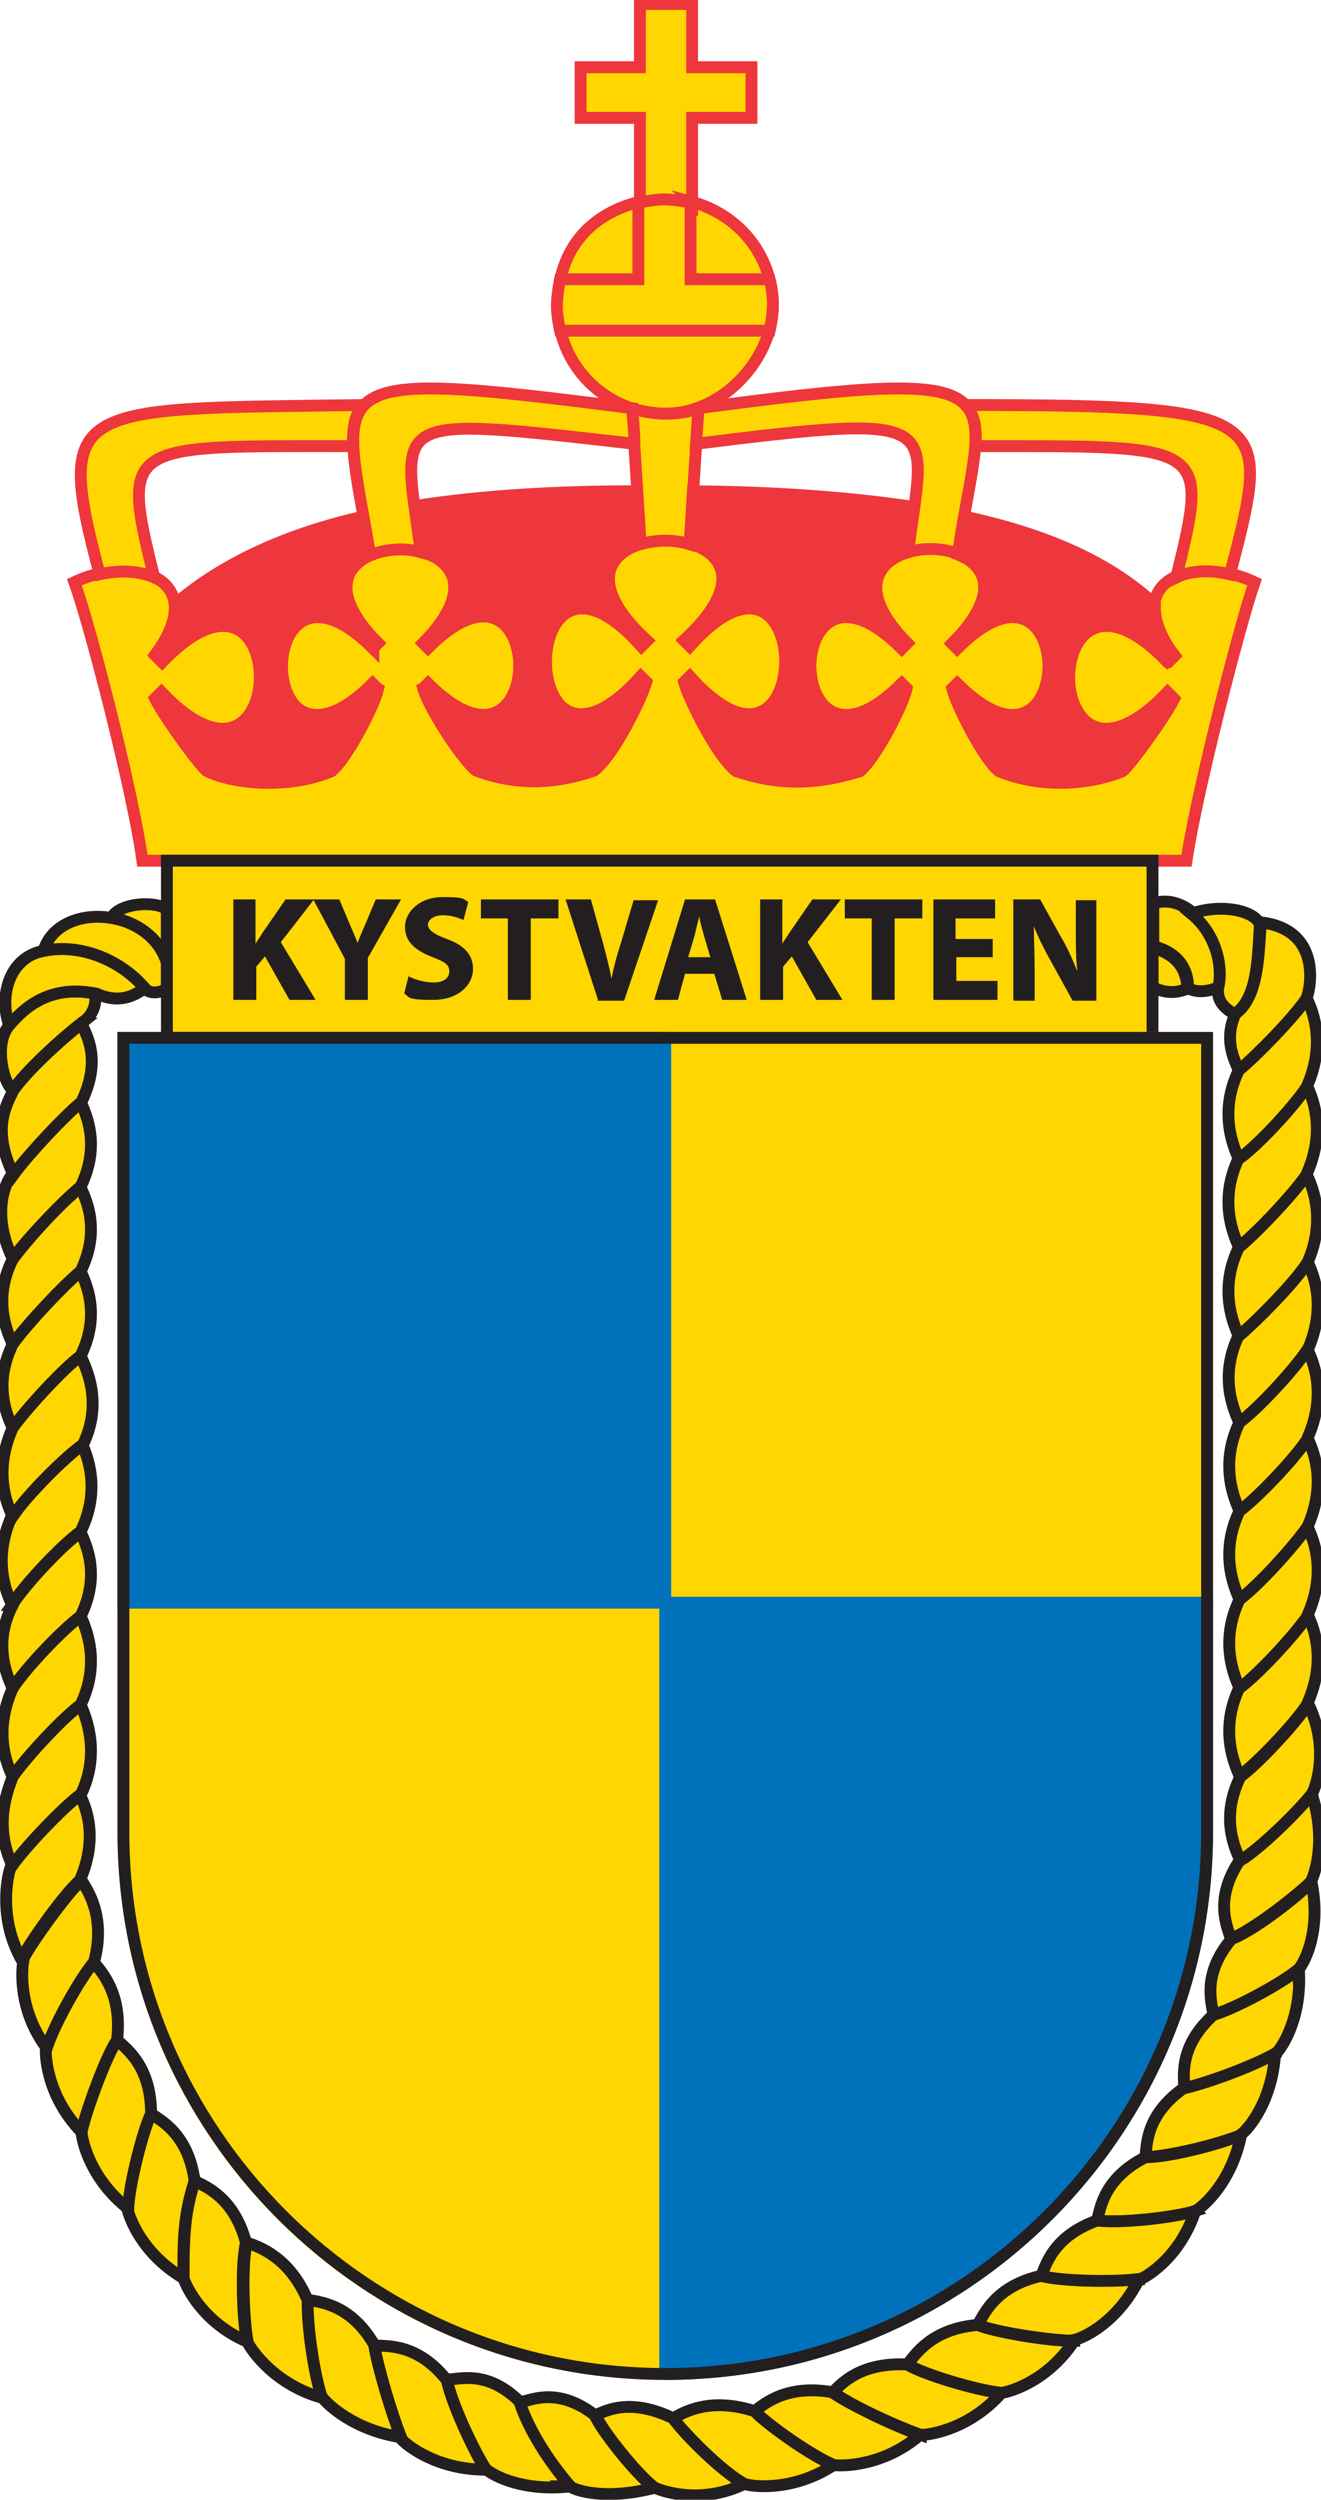
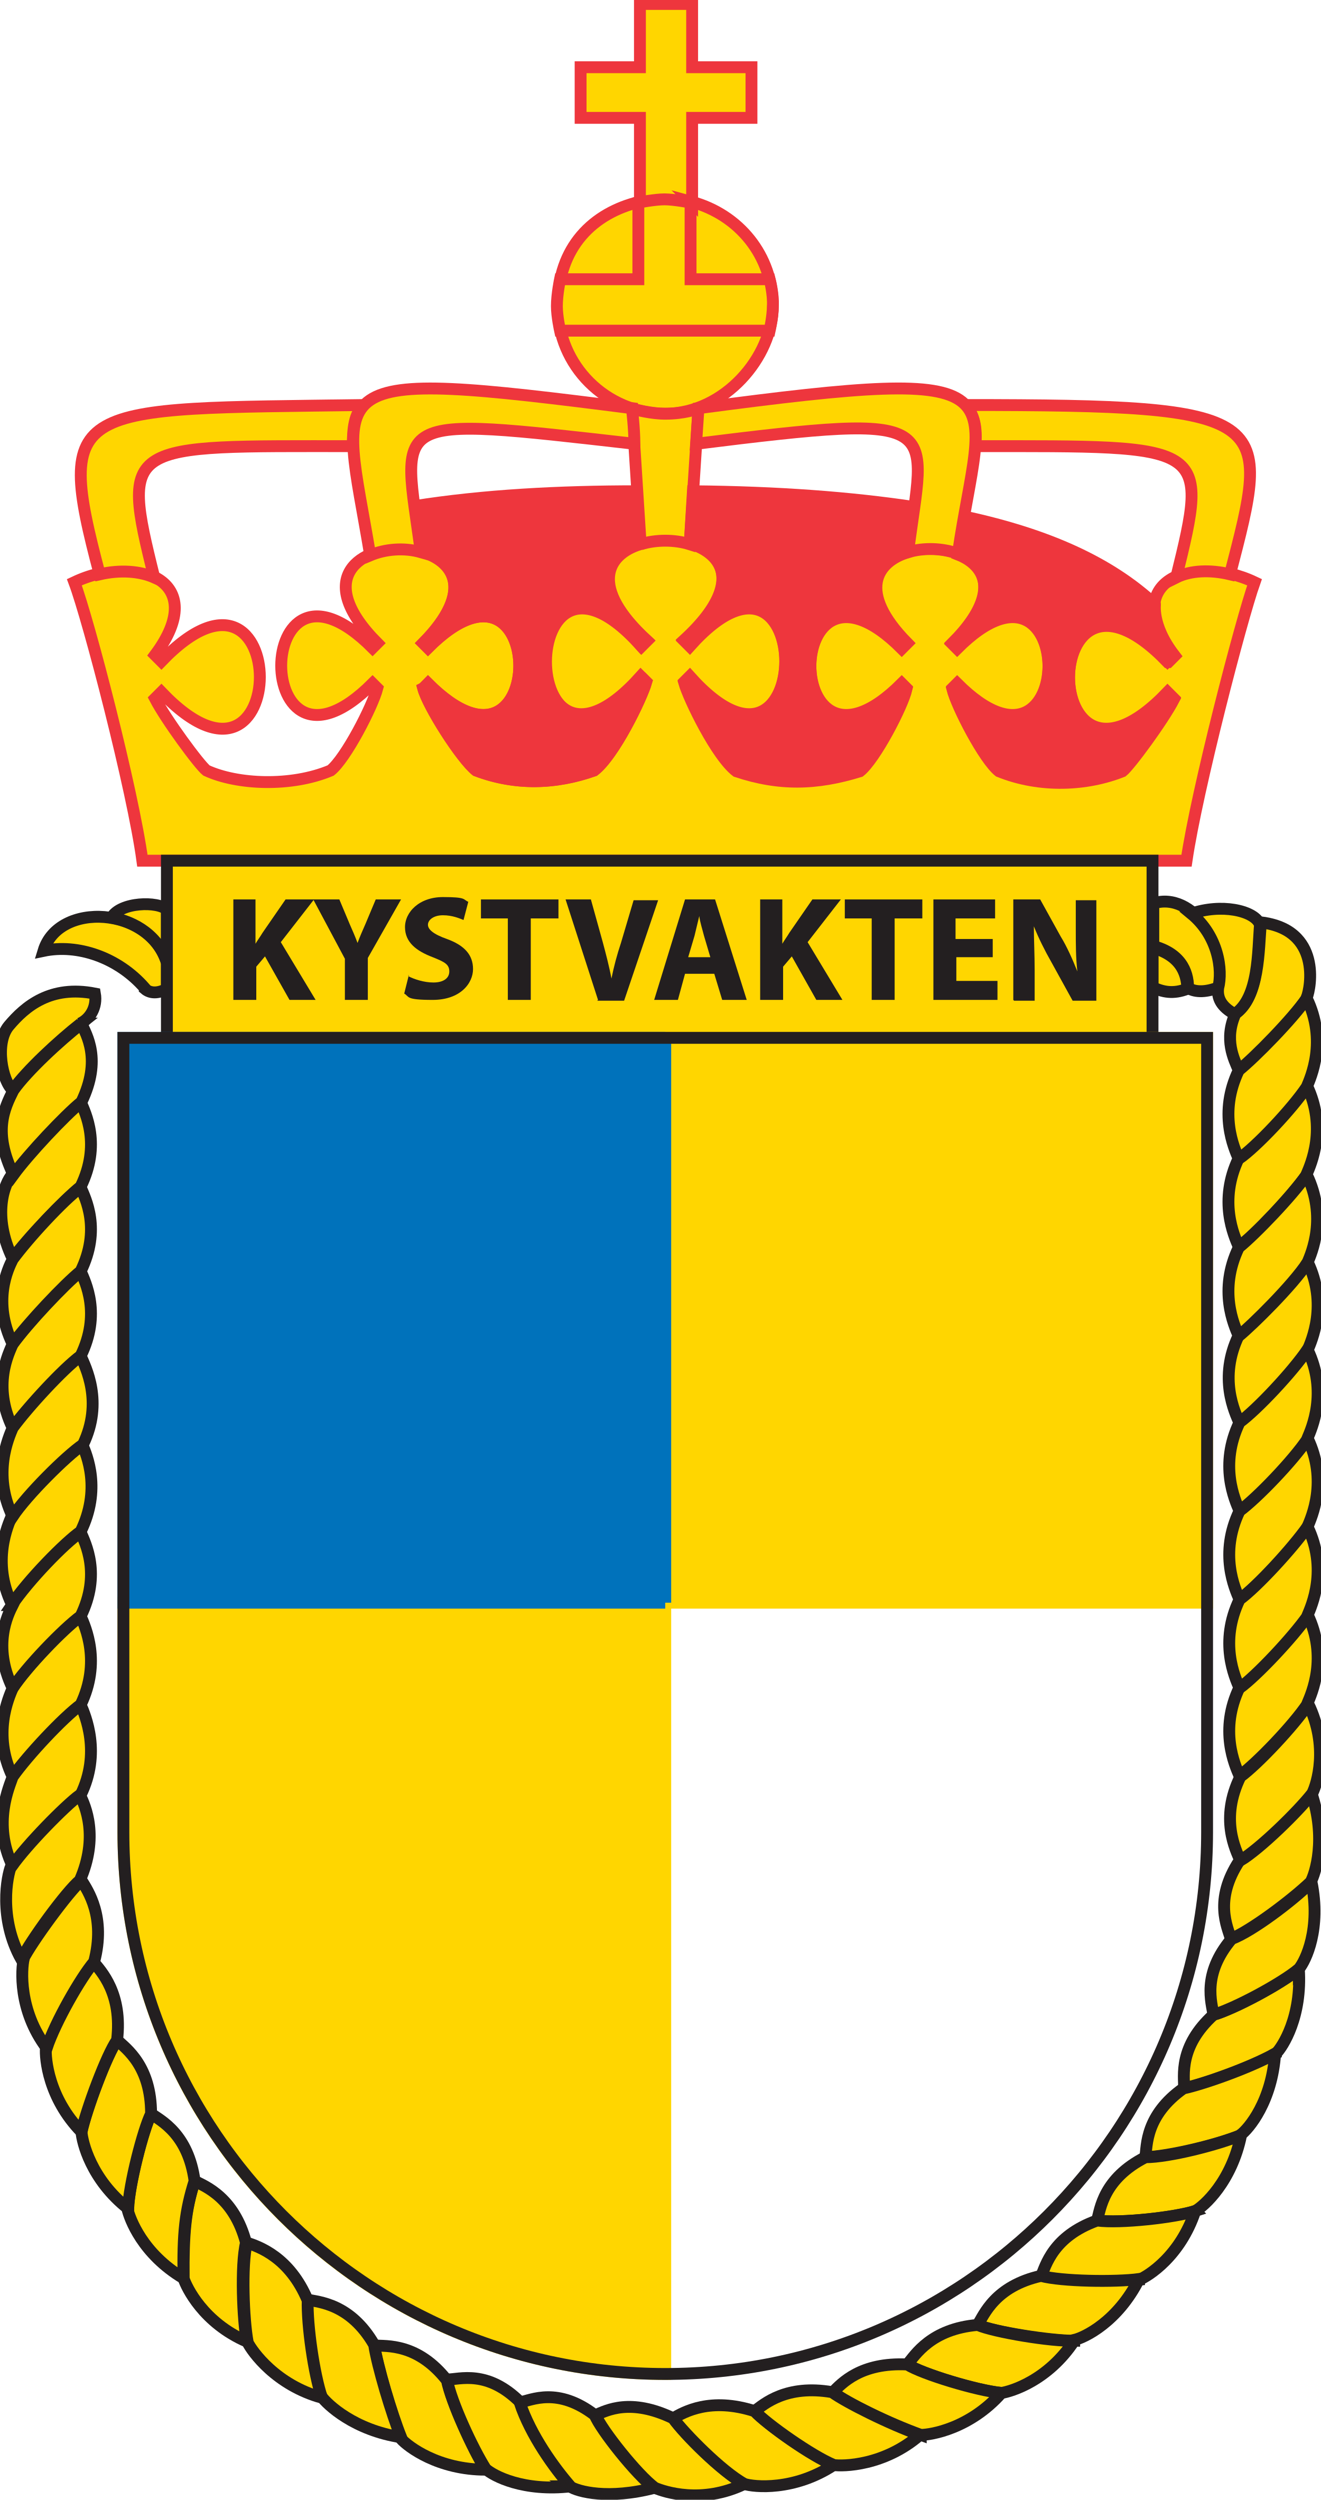
<svg xmlns="http://www.w3.org/2000/svg" viewBox="0 0 167 316" version="1.1" data-name="Layer 1" id="Layer_1">
  <defs>
    <style>
      .cls-1 {
        fill: #ee363d;
      }

      .cls-1, .cls-2 {
        stroke: #ee363d;
      }

      .cls-1, .cls-2, .cls-3, .cls-4, .cls-5, .cls-6, .cls-7 {
        stroke-width: 1.5px;
      }

      .cls-2, .cls-4, .cls-7 {
        fill: #ffd600;
      }

      .cls-3 {
        fill: #007fbe;
      }

      .cls-3, .cls-5 {
        stroke: #0072bb;
      }

      .cls-4, .cls-6 {
        stroke: #231f20;
      }

      .cls-5 {
        fill: #0072bb;
      }

      .cls-6 {
        fill: none;
      }

      .cls-7 {
        stroke: #ffd600;
      }

      .cls-8 {
        fill: #231f20;
        stroke-width: 0px;
      }
    </style>
  </defs>
  <path d="M145.8,114.2c5-1.6,9.6,5.5,8.3,10.6-1.5.6-2.9.7-3.9.1,0-2.3-1.1-4.4-4.4-5.3,0-2.3,0-4.8,0-5.5Z" class="cls-4" />
  <path d="M82.8,314.5c-2.2-1.6-6.8-7.4-7.5-9.2,1.4-.6,4.4-2.2,9.8.4,1.4,2,6.1,6.7,9,8.3-5.4,2.6-10.1,1-11.3.5Z" class="cls-4" />
  <path d="M94.1,314c-2.9-1.6-7.6-6.4-9-8.3,1.4-.8,4.7-2.7,10.3-.9,1.6,1.7,7.2,5.7,10,6.8-5,3.3-10.1,2.8-11.3,2.4Z" class="cls-4" />
  <path d="M161.3,259.6c-3.3,1.8-9.2,3.9-11.6,4.4,0-1.6-.7-5.3,3.7-9.3,2.7-.8,8.5-3.9,10.8-5.8.4,6-2,9.8-2.9,10.7Z" class="cls-4" />
  <path d="M165.2,126.2c-1.8,2.7-6.4,7.5-8.6,9.1-.6-1.4-1.9-3.9-.4-7.2,3-2.1,2.9-7.9,3.2-11.5,7.7.9,6.3,8.3,5.8,9.5Z" class="cls-4" />
  <path d="M1.6,213.4c1.7-2.6,6.3-7.5,8.6-9.1.6,1.4,2.6,5.8,0,11.2-2.1,1.7-6.7,6.4-8.6,9.1-2.6-5.4-.5-10,0-11.2Z" class="cls-4" />
  <path d="M1.6,224.6c1.9-2.7,6.4-7.5,8.6-9.1.6,1.4,2.6,6.1,0,11.4-1.9,1.4-6.8,6.3-8.6,9-2.6-5.4-.4-10.1,0-11.3Z" class="cls-4" />
  <path d="M1.5,191.7c1.9-2.7,6.7-7.5,8.9-9.1.6,1.4,2.4,5.7-.2,11-2,1.4-6.7,6.2-8.7,9.2-2.6-5.4-.5-10,0-11.2Z" class="cls-4" />
  <path d="M1.5,202.9c2-3,6.7-7.9,8.7-9.2.6,1.4,2.6,5.3,0,10.6-2.2,1.6-6.9,6.5-8.6,9.1-2.6-5.4-.6-9.3,0-10.5Z" class="cls-4" />
  <path d="M1.6,169.9c1.9-2.6,6.4-7.6,8.6-9.2.6,1.4,2.6,5.4,0,10.7-2.1,1.7-6.7,6.5-8.6,9.1-2.6-5.4-.5-9.4,0-10.6Z" class="cls-4" />
  <path d="M1.6,180.5c1.9-2.6,6.4-7.5,8.6-9.1.6,1.4,2.9,5.8.3,11.2-2.2,1.5-7.1,6.4-8.9,9.1-2.6-5.4-.5-10,0-11.2Z" class="cls-4" />
  <path d="M1.6,148.5c1.9-2.6,6.4-7.6,8.6-9.2.6,1.4,2.6,5.4,0,10.7-2.1,1.7-6.7,6.5-8.6,9.1-2.6-5.4-1.1-9.5,0-10.7Z" class="cls-4" />
  <path d="M1.6,159.2c1.9-2.6,6.4-7.5,8.6-9.1.6,1.4,2.6,5.3,0,10.6-2.1,1.7-6.7,6.6-8.6,9.2-2.6-5.4-.6-9.5,0-10.7Z" class="cls-4" />
  <path d="M1.7,137.8c1.8-2.5,5.8-6.2,8.6-8.4.6,1.4,2.6,4.5,0,9.9-2.1,1.7-6.7,6.6-8.6,9.2-2.6-5.4-1.2-8.3,0-10.7Z" class="cls-4" />
  <path d="M159.3,116.7c-.3,3.6-.1,9.4-3.2,11.5-1.3-.7-2.3-1.7-2.1-3.3.6-2.3,0-6.6-3.4-9.4,3.8-1.3,7.8-.4,8.6,1.2Z" class="cls-4" />
-   <path d="M12.1,125.6c-5.6-1.1-8.8,1.7-10.9,4.1-1.3-3.4-.3-8.6,4.3-9.5,4.2-.9,9.4.8,12.8,4.7-2.7,2.1-4.9,1.2-6.2.7Z" class="cls-4" />
  <path d="M150.1,125c-1.8.7-3.1.4-4.4-.2,0-1.5,0-2.2,0-5,3.3.9,4.4,3,4.4,5.3Z" class="cls-4" />
  <path d="M10.2,129.4c-2.8,2.2-6.8,5.9-8.6,8.4-1.3-1.1-2.3-5.9-.5-8.1,2.1-2.5,5.3-5.2,10.9-4.1.3,1.7-.6,3.2-1.9,3.8Z" class="cls-4" />
  <path d="M18.3,124.9c-3.4-3.9-8.5-5.6-12.8-4.7,1.9-6.3,13.4-5.6,15.6,1.5v3.3c-1.1.6-2.1.6-2.8,0Z" class="cls-4" />
  <path d="M21.1,115c0,2.2,0,4.5,0,6.7-1-3.3-4-5.2-7-5.7,1.1-2,5.9-2.1,7-1Z" class="cls-4" />
  <path d="M165.7,237.9c-2.4,2.3-7.6,6.2-10.1,7.2-.4-1.5-2.2-4.9,1.1-9.9,2.5-1.5,7.3-6.2,9.1-8.5,1.9,5.7.5,10.1-.1,11.2Z" class="cls-4" />
  <path d="M164.2,248.9c-2.3,1.9-8.1,5-10.8,5.8-.2-1.5-1.5-5.1,2.3-9.6,2.5-.9,7.7-4.8,10.1-7.2,1.2,5.9-.7,9.9-1.6,11Z" class="cls-4" />
  <path d="M156.9,269.9c-2.9,1.2-9.1,2.7-12.1,2.8.2-1.5,0-5.3,4.8-8.7,2.4-.5,8.4-2.6,11.6-4.4-.4,6-3.3,9.5-4.4,10.3Z" class="cls-4" />
  <path d="M151.1,279.5c-2.4.8-9.5,1.6-12.4,1.2.4-1.5.8-5.3,6.1-8,3,0,9.2-1.6,12.1-2.8-1.2,5.9-4.7,9-5.8,9.6Z" class="cls-4" />
  <path d="M144,288.2c-3,.4-9.8.3-12.4-.4.6-1.4,1.5-5.1,7.1-7.1,2.9.4,9.9-.4,12.4-1.2-1.9,5.7-5.9,8.2-7.1,8.7Z" class="cls-4" />
  <path d="M135.8,295.9c-3,0-10.1-1.1-12.2-2,.8-1.3,2.2-4.9,8-6.2,2.6.7,9.4.8,12.4.4-2.7,5.4-6.9,7.4-8.2,7.7Z" class="cls-4" />
  <path d="M126.6,302.5c-3.1-.3-10-2.4-11.9-3.6,1-1.2,3-4.5,8.9-5,2.1.9,9.3,2.1,12.2,2-3.3,5-7.9,6.4-9.2,6.6Z" class="cls-4" />
  <path d="M116.4,307.8c-3.9-1.4-9.3-4-11.1-5.4,1.1-1.1,3.5-3.8,9.4-3.5,1.9,1.2,8.8,3.3,11.9,3.6-4,4.5-8.9,5.3-10.2,5.3Z" class="cls-4" />
  <path d="M105.4,311.6c-2.7-1.1-8.4-5.1-10-6.8,1.2-.9,4-3.4,9.8-2.4,1.8,1.3,7.2,4,11.1,5.4-4.5,3.9-9.7,4-11,3.8Z" class="cls-4" />
  <path d="M1.5,235.9c1.9-2.7,6.7-7.6,8.6-9,.7,1.4,2.4,5.3,0,10.8-1.7,1.4-6.3,7.7-7.4,10-2.9-5.2-1.8-10.6-1.3-11.8Z" class="cls-4" />
  <path d="M50.7,308.2c-1.2-3-3-9.1-3.4-11.7,1.6.1,5.5-.3,9.2,4.4.6,2.8,3.3,8.8,4.9,11.3-6,0-9.8-2.9-10.7-3.9Z" class="cls-4" />
  <path d="M61.4,312.1c-1.6-2.5-4.4-8.5-4.9-11.3,1.6,0,5.1-1.3,9.3,2.9,1.4,4.2,4.3,8.3,6.4,10.6-6,.7-9.8-1.3-10.8-2.2Z" class="cls-4" />
  <path d="M40.6,303c-1-2.9-1.9-9.2-1.8-12.3,1.5.3,5.5.5,8.5,5.7.4,2.7,2.2,8.7,3.4,11.7-5.9-.9-9.3-4.1-10.1-5.2Z" class="cls-4" />
  <path d="M31.3,296c-.5-2.7-.8-9.6-.1-12.5,1.5.5,5.4,1.8,7.7,7.3-.1,3.1.8,9.4,1.8,12.3-5.8-1.6-8.8-5.8-9.4-7Z" class="cls-4" />
  <path d="M23.2,288c0-5.7.2-8.5,1.4-12.3,1.4.7,5,2.1,6.5,7.8-.7,2.9-.4,9.8.1,12.5-5.5-2.4-7.6-6.8-8-8Z" class="cls-4" />
  <path d="M16.2,279.2c.1-3,1.9-10,2.9-12,1.3.9,4.7,2.6,5.5,8.5-1.2,3.8-1.5,6.6-1.4,12.3-5.2-3.1-6.8-7.5-7.1-8.8Z" class="cls-4" />
  <path d="M10.3,269.5c.6-2.8,3.2-9.8,4.5-11.6,1.2,1.1,4.3,3.3,4.3,9.3-1,2-2.8,9-2.9,12-4.7-3.7-5.8-8.4-5.9-9.7Z" class="cls-4" />
  <path d="M5.8,258.9c1.1-3.3,4.3-8.9,6-10.9,1,1.2,3.7,4,3,9.9-1.3,1.8-3.9,8.8-4.5,11.6-4.2-4.3-4.6-9.3-4.5-10.6Z" class="cls-4" />
  <path d="M2.9,247.7c1.1-2.2,5.7-8.5,7.4-10,.8,1.3,3.1,4.6,1.6,10.3-1.7,2-4.9,7.6-6,10.9-3.6-4.8-3.2-10-2.9-11.3Z" class="cls-4" />
  <path d="M72.1,314.3c-2-2.3-5-6.4-6.4-10.6,1.5-.3,4.8-2,9.5,1.6.7,1.8,5.3,7.6,7.5,9.2-5.8,1.5-9.6.5-10.7-.2Z" class="cls-4" />
  <path d="M165.2,148.5c-1.9,2.7-6.4,7.5-8.6,9.1-.6-1.4-2.6-5.8,0-11.2,2.2-1.6,6.7-6.5,8.6-9.2,2.6,5.4.5,10,0,11.2Z" class="cls-4" />
  <path d="M165.2,137.4c-1.8,2.7-6.4,7.6-8.6,9.1-.6-1.4-2.6-5.8,0-11.2,2.1-1.7,6.8-6.5,8.6-9.1,2.6,5.4.5,10,0,11.2Z" class="cls-4" />
  <path d="M165.3,170.8c-1.8,2.7-6.4,7.5-8.6,9.1-.6-1.4-2.7-5.7-.1-11.1,1.7-1.3,6.8-6.4,8.7-9.3,2.6,5.4.5,10,0,11.2Z" class="cls-4" />
  <path d="M165.3,159.6c-1.9,2.9-7,7.9-8.7,9.3-.6-1.4-2.6-5.8,0-11.2,2.1-1.7,6.7-6.5,8.6-9.2,2.6,5.4.6,9.9.1,11.1Z" class="cls-4" />
  <path d="M165.3,193.1c-1.8,2.6-6.4,7.5-8.6,9.1-.6-1.4-2.6-5.8,0-11.2,2.1-1.7,6.8-6.5,8.6-9.2,2.6,5.4.5,10,0,11.2Z" class="cls-4" />
  <path d="M165.3,181.9c-1.8,2.7-6.4,7.5-8.6,9.1-.6-1.4-2.6-5.8,0-11.2,2.2-1.6,6.7-6.4,8.6-9.2,2.6,5.4.5,10,0,11.2Z" class="cls-4" />
  <path d="M165.3,215.4c-1.8,2.7-6.4,7.5-8.6,9.1-.6-1.4-2.6-5.8,0-11.2,2.1-1.7,6.7-6.5,8.6-9.2,2.6,5.4.5,10,0,11.2Z" class="cls-4" />
  <path d="M165.3,204.3c-1.9,2.7-6.4,7.5-8.6,9.1-.6-1.4-2.6-5.8,0-11.2,2.2-1.6,6.7-6.5,8.6-9.2,2.6,5.4.5,10,0,11.2Z" class="cls-4" />
  <path d="M165.9,226.7c-1.8,2.3-6.6,7-9.1,8.5-.6-1.4-2.6-5.3,0-10.6,2.2-1.6,6.8-6.5,8.6-9.2,2.6,5.4,1.1,10.1.5,11.3Z" class="cls-4" />
  <g>
    <g>
      <path d="M87.4,25.5c6,1.6,10.3,6.8,10.3,13.2s-6.1,13.6-13.6,13.6-13.6-6.1-13.6-13.6,4.5-11.8,10.4-13.2c0-1.4,0-10.6,0-10.6h-7.5v-6.4h7.5V.5h6.6v8h7.5v6.4h-7.5c0,.9,0,10.3,0,10.7Z" class="cls-2" />
      <path d="M97.3,35.3s.5,1.9.4,3.4c0,1.3-.4,3.1-.4,3.1h-26.5s-.4-1.8-.4-3.1c0-1.5.4-3.4.4-3.4h9.9v-9.7s2.1-.4,3.3-.4,3.3.4,3.3.4v9.7h9.9Z" class="cls-2" />
    </g>
    <path d="M150,108.8c1.3-8.9,6.9-30.4,8.6-35.2-7.8-3.7-17.3-.2-10.2,9.2l-.8.8c-16.6-17.3-16.6,21.3,0,3.9.3.3.8.8.8.8-1.4,2.7-5.6,8.4-6.5,9.1-4.5,1.8-10.4,2.1-15.6,0-1.9-1.5-5.4-8.2-5.9-10.4,0,0,.5-.5.6-.6,15.4,15.4,15.4-19.9,0-4.5,0,0-.4-.4-.6-.6,15.9-15.9-21.5-15.9-5.8,0-.2.2-.6.6-.6.6-15.4-15.4-15.4,19.9,0,4.5,0,0,.5.5.6.6-.6,2.3-4,8.9-5.9,10.4-5.4,1.7-10.2,1.8-15.6,0-2.5-1.9-6-9.1-6.6-11.2.1-.1.5-.5.7-.7,16.1,18,16.1-21.9,0-3.9l-.7-.7c18.4-16.9-23.1-16.9-4.8,0l-.7.7c-16.1-18-16.1,21.9,0,3.9.2.2.6.6.7.7-.6,2.1-4.1,9.3-6.6,11.2-4.8,1.7-9.9,1.9-14.9,0-1.9-1.5-6.1-8.2-6.7-10.4.2-.1.5-.5.6-.6,15.4,15.4,15.4-19.9,0-4.5,0,0-.4-.4-.6-.6,15.7-15.9-21.6-15.9-5.8,0-.2.2-.6.6-.6.6-15.4-15.4-15.4,19.9,0,4.5,0,0,.5.5.6.6-.6,2.3-4,8.9-5.9,10.4-5,2.1-11.8,1.8-15.7,0-.9-.7-5.1-6.4-6.5-9.1,0,0,.5-.5.8-.8,16.6,17.4,16.6-21.2,0-3.9l-.8-.8c7.1-9.5-2.4-12.9-10.2-9.2,1.8,4.8,7.4,26.3,8.6,35.2h131.9Z" class="cls-2" />
    <path d="M148.7,73c1.8-.9,4.3-1,6.8-.4,5.2-20.1,5.9-21.4-33.5-21.4,1.2,1.2,1.5,2.9,1.3,5.2,29.3,0,29.6-.5,25.4,16.6Z" class="cls-2" />
    <path d="M44.6,56.4c0-2.3.2-4.1,1.4-5.2-36.7.5-39.2-.5-33.4,21.4,2.6-.6,5.1-.4,6.9.4-4.3-17.3-3.6-16.6,25.1-16.6Z" class="cls-2" />
    <path d="M81,68.8c1.9-.6,4.3-.6,6.2,0l1.1-17.1h-.2c0,0-1.6.6-4,.6-1.8,0-3.6-.5-4.1-.6,0,0-.1,0-.1,0l1.1,17.2Z" class="cls-2" />
    <g>
-       <path d="M47.2,81.9s.4-.4.6-.6c-5.9-5.9-4.4-9.6-1-11.1-.3-1.8-.6-3.4-.9-4.9-9.1,2.1-17.2,5.5-23.7,11,0-.2.7,2.5-2.5,6.6l.8.8c16.6-17.3,16.6,21.3,0,3.9-.3.3-.8.8-.8.8,1.4,2.7,5.6,8.4,6.5,9.1,3.9,1.8,10.7,2.1,15.7,0,1.9-1.5,5.4-8.2,5.9-10.4-.2-.1-.5-.5-.6-.6-15.4,15.4-15.4-19.9,0-4.5Z" class="cls-1" />
      <path d="M81.1,85.6c-16.1,18-16.1-21.9,0-3.9l.7-.7c-7.4-6.8-5.1-10.9-.9-12.2l-.4-6.7c-9.8,0-19.4.5-28.2,1.9.2,1.6.5,3.5.8,5.7,4.2,1.1,7,4.9.4,11.6.2.2.6.6.6.6,15.4-15.4,15.4,19.9,0,4.5,0,0-.5.5-.6.6.6,2.3,4.8,8.9,6.7,10.4,5,1.9,10.1,1.7,14.9,0,2.5-1.9,6-9.1,6.6-11.2-.1-.1-.5-.5-.7-.7Z" class="cls-1" />
    </g>
    <g>
      <path d="M114.1,81.9s.4-.4.6-.6c-6.4-6.5-3.9-10.3.1-11.5.3-2.2.6-4.1.8-5.7-8-1.2-17.2-1.9-28-2l-.4,6.6c4.3,1.3,6.9,5.3-.7,12.3l.7.7c16.1-18,16.1,21.9,0,3.9-.2.2-.6.6-.7.7.6,2.1,4.1,9.3,6.6,11.2,5.4,1.8,10.1,1.7,15.6,0,1.9-1.5,5.4-8.2,5.9-10.4-.1-.1-.5-.5-.6-.6-15.4,15.4-15.4-19.9,0-4.5Z" class="cls-1" />
      <path d="M147.7,83.7l.8-.8c-3.1-4-2.4-6.7-2.5-6.5-5.6-5.2-13.4-8.8-24.1-11.1-.3,1.5-.5,3.1-.8,4.8,3.6,1.4,5.5,5.1-.7,11.3.2.2.6.6.6.6,15.4-15.4,15.4,19.9,0,4.5,0,0-.6.6-.6.6.6,2.3,4,8.9,5.9,10.4,5.2,2.1,11.1,1.8,15.6,0,.9-.7,5.1-6.4,6.5-9.1,0,0-.5-.5-.8-.8-16.6,17.4-16.6-21.2,0-3.9Z" class="cls-1" />
    </g>
    <path d="M88,56.1c32.1-4,28.9-2.9,26.8,13.7,2-.6,4.4-.5,6.3.2,3.1-21.1,9.2-24-32.8-18.4l-.3,4.5Z" class="cls-2" />
    <path d="M79.9,51.6c-40.5-5.2-36.8-3.7-33.1,18.6,1.9-.8,4.3-1,6.4-.4-2.3-17.3-4.7-17.3,27-13.7,0-1.9-.3-4.4-.3-4.4Z" class="cls-2" />
  </g>
  <g>
    <rect height="22.4" width="124.6" y="108.8" x="21.1" class="cls-4" />
    <g>
      <path d="M29.4,113.7h2.9v5.6h0c.3-.5.6-.9.9-1.4l2.9-4.2h3.6l-4.2,5.4,4.4,7.3h-3.3l-3.1-5.5-1.1,1.3v4.2h-2.9v-12.7Z" class="cls-8" data-name="&amp;lt;Path&amp;gt;" id="_Path_" />
      <path d="M43.6,126.4v-5.2l-4-7.5h3.3l1.3,3.1c.4.9.7,1.6,1,2.4h0c.3-.8.6-1.5,1-2.4l1.3-3.1h3.2l-4.2,7.4v5.3h-2.9Z" class="cls-8" data-name="&amp;lt;Path&amp;gt;" id="_Path_-2" />
      <path d="M51.6,123.4c.8.4,2,.8,3.2.8s2-.5,2-1.4-.6-1.2-2.1-1.8c-2.1-.8-3.5-1.9-3.5-3.8s1.8-3.8,4.8-3.8,2.5.3,3.2.6l-.6,2.3c-.5-.2-1.4-.6-2.6-.6s-1.9.6-1.9,1.2.7,1.2,2.4,1.8c2.2.8,3.3,2,3.3,3.8s-1.6,3.9-5.1,3.9-2.9-.4-3.6-.8l.6-2.4Z" class="cls-8" data-name="&amp;lt;Path&amp;gt;" id="_Path_-3" />
      <path d="M64.2,116.1h-3.4v-2.4h9.8v2.4h-3.5v10.3h-2.9v-10.3Z" class="cls-8" data-name="&amp;lt;Path&amp;gt;" id="_Path_-4" />
      <path d="M75.6,126.4l-4.1-12.7h3.2l1.5,5.4c.4,1.5.8,3,1.1,4.6h0c.3-1.5.7-3,1.2-4.5l1.6-5.4h3.1l-4.3,12.7h-3.4Z" class="cls-8" data-name="&amp;lt;Path&amp;gt;" id="_Path_-5" />
      <path d="M86.6,123.1l-.9,3.3h-3l3.9-12.7h3.8l4,12.7h-3.1l-1-3.3h-3.6ZM89.8,121l-.8-2.7c-.2-.8-.5-1.7-.6-2.5h0c-.2.8-.4,1.7-.6,2.5l-.8,2.7h2.8Z" class="cls-8" data-name="&amp;lt;Path&amp;gt;" id="_Path_-6" />
      <path d="M96,113.7h2.9v5.6h0c.3-.5.6-.9.9-1.4l2.9-4.2h3.6l-4.2,5.4,4.4,7.3h-3.3l-3.1-5.5-1.1,1.3v4.2h-2.9v-12.7Z" class="cls-8" data-name="&amp;lt;Path&amp;gt;" id="_Path_-7" />
      <path d="M110.2,116.1h-3.4v-2.4h9.8v2.4h-3.5v10.3h-2.9v-10.3Z" class="cls-8" data-name="&amp;lt;Path&amp;gt;" id="_Path_-8" />
      <path d="M125.6,121h-4.7v3h5.2v2.4h-8.1v-12.7h7.8v2.4h-5v2.6h4.7v2.3Z" class="cls-8" data-name="&amp;lt;Path&amp;gt;" id="_Path_-9" />
      <path d="M128.1,126.4v-12.7h3.4l2.6,4.7c.8,1.3,1.5,2.9,2.1,4.4h0c-.2-1.7-.2-3.4-.2-5.3v-3.7h2.6v12.7h-3l-2.7-4.9c-.8-1.4-1.6-3-2.2-4.5h0c0,1.7.1,3.5.1,5.6v3.8h-2.6Z" class="cls-8" data-name="&amp;lt;Path&amp;gt;" id="_Path_-10" />
    </g>
  </g>
  <g>
    <path d="M84.1,300.1c-37.8,0-68.5-30.6-68.5-68.5h0v-29h68.5v97.5Z" class="cls-7" />
    <rect height="71.4" width="68.5" y="131.2" x="84.1" class="cls-7" />
    <polyline points="84.1 131.2 15.6 131.2 15.6 202.6 84.1 202.6" class="cls-5" />
-     <path d="M84.1,300.1c37.8,0,68.5-30.7,68.5-68.5s0-.1,0-.2v-28.8h-68.5v97.5Z" class="cls-5" />
    <path d="M84.1,202.6v-71.4" class="cls-3" />
    <path d="M152.6,231.4v-100.2H15.6v100.4h0c0,37.8,30.7,68.5,68.5,68.5s68.5-30.7,68.5-68.5,0-.1,0-.2Z" class="cls-6" />
  </g>
</svg>